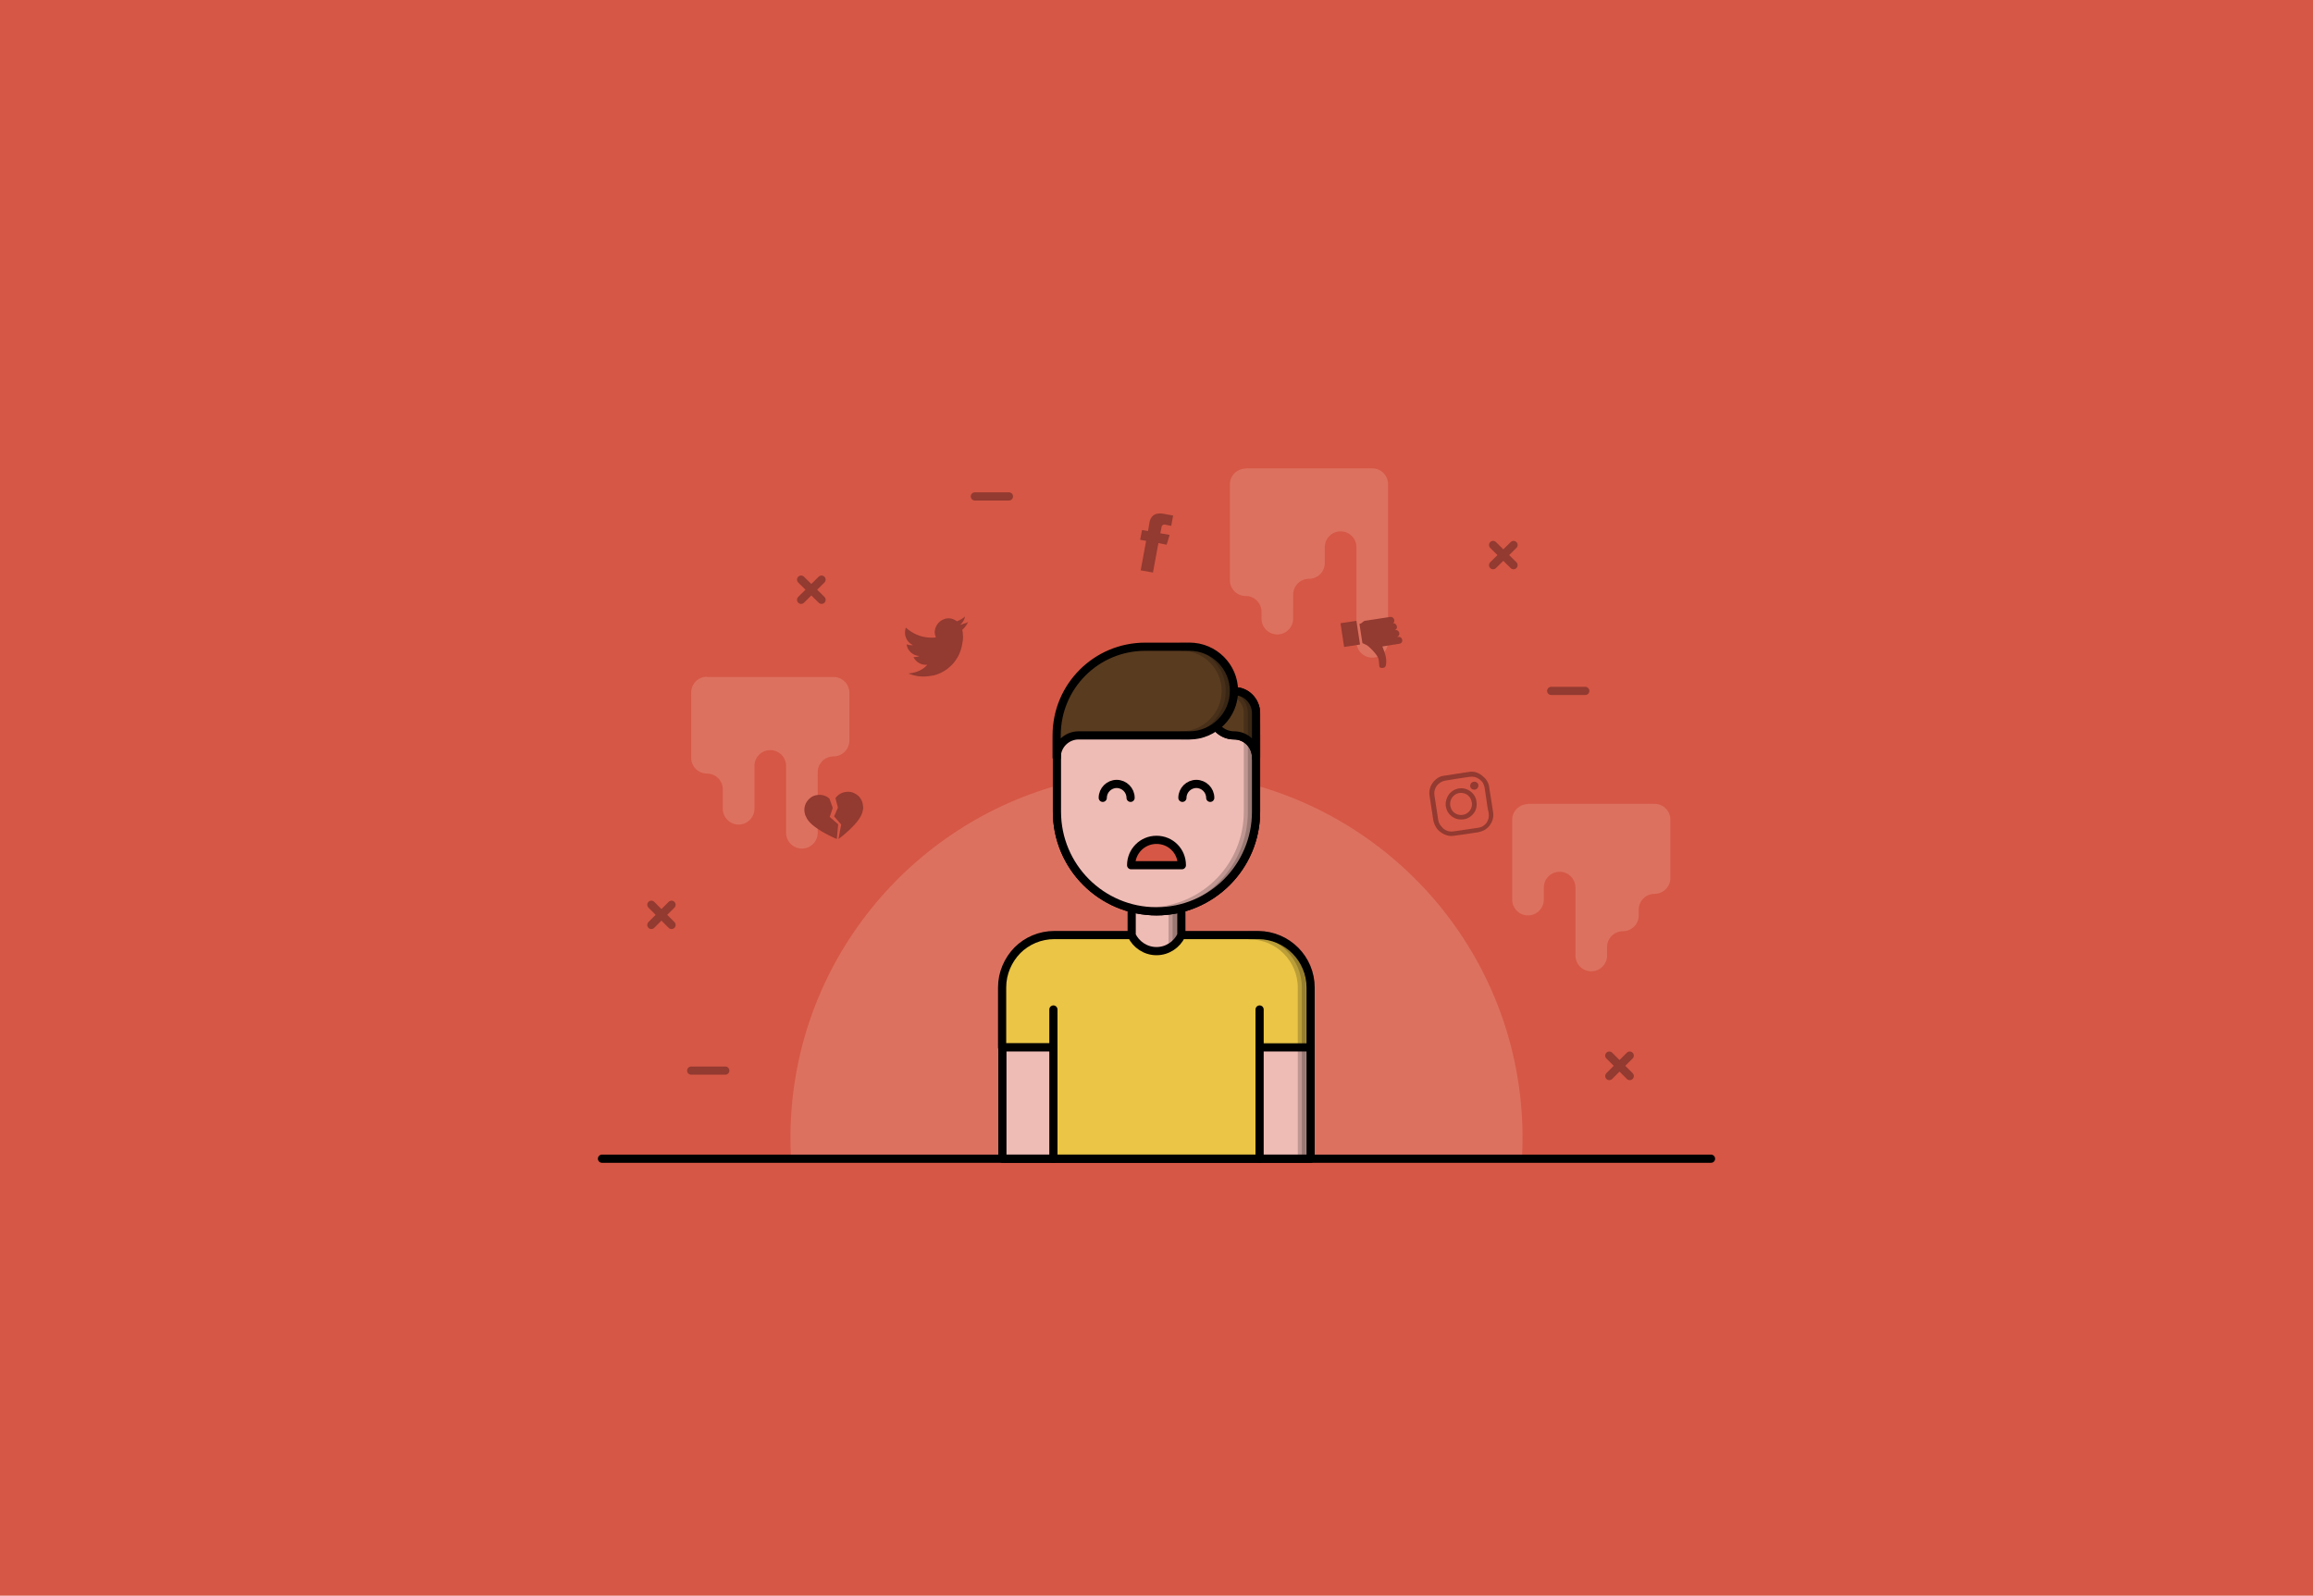
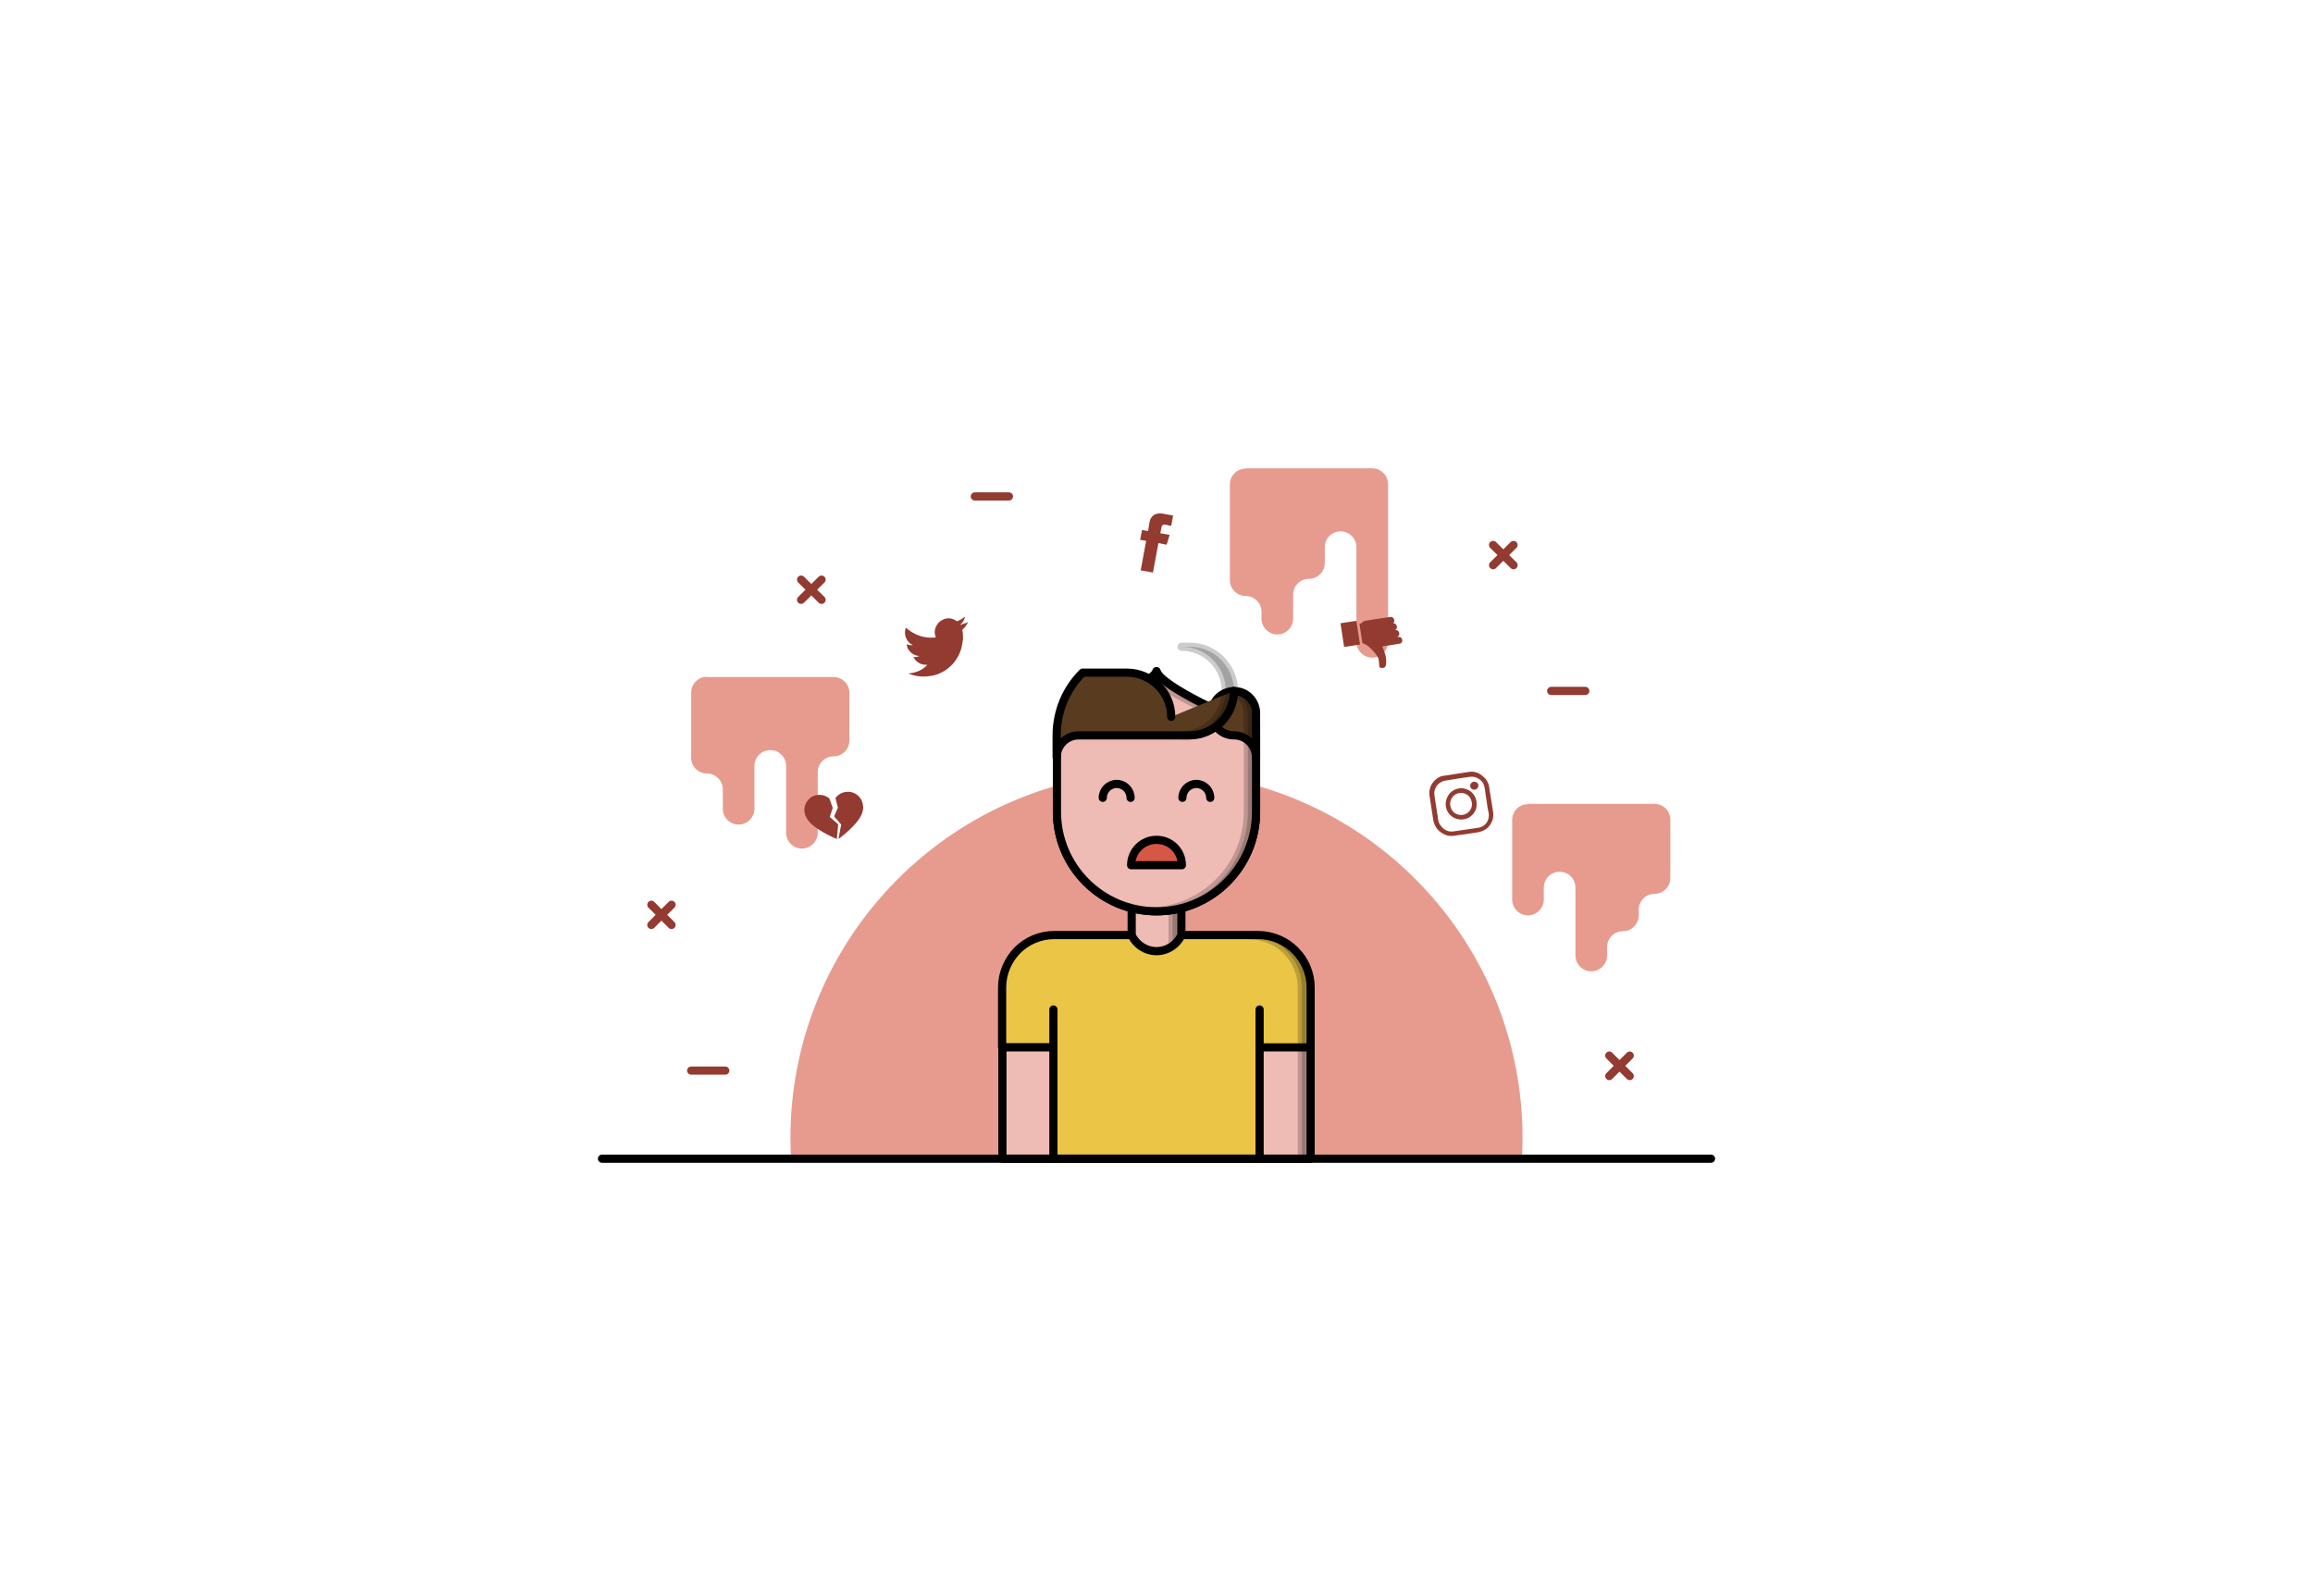
<svg xmlns="http://www.w3.org/2000/svg" xml:space="preserve" id="Layer_1" x="0" y="0" version="1.1" viewBox="0 0 848 585">
  <style>.st1{opacity:.75;fill:#de796a}.st3{fill:none;stroke:#000;stroke-width:3;stroke-linecap:round;stroke-linejoin:round;stroke-miterlimit:10}.st4{fill:#efbcb5}.st4,.st5,.st7{stroke:#000;stroke-width:3;stroke-linecap:round;stroke-linejoin:round;stroke-miterlimit:10}.st5{opacity:.2}.st7{fill:#593b1f}.st8{fill:#933a31}.st9{fill:none;stroke:#933a31;stroke-width:3;stroke-linecap:round;stroke-linejoin:round;stroke-miterlimit:10}</style>
-   <path d="M-7.8-5.4h863.5v595.7H-7.8z" style="fill:#d65745" />
  <path d="M259.2 248.1c-3.2 0-5.8 2.6-5.8 5.8v23.9c0 3.2 2.6 5.8 5.8 5.8s5.8 2.6 5.8 5.8v7.1c0 3.2 2.6 5.8 5.8 5.8s5.8-2.6 5.8-5.8v-15.7c0-3.2 2.6-5.8 5.8-5.8s5.8 2.6 5.8 5.8v24.5c0 3.2 2.6 5.8 5.8 5.8s5.8-2.6 5.8-5.8v-22.2c0-3.2 2.6-5.8 5.8-5.8s5.8-2.6 5.8-5.8V254c0-3.2-2.6-5.8-5.8-5.8h-46.4zM456.7 171.8c-3.2 0-5.8 2.6-5.8 5.8v35.1c0 3.2 2.6 5.8 5.8 5.8s5.8 2.6 5.8 5.8v2.5c0 3.2 2.6 5.8 5.8 5.8s5.8-2.6 5.8-5.8V218c0-3.2 2.6-5.8 5.8-5.8s5.8-2.6 5.8-5.8v-5.8c0-3.2 2.6-5.8 5.8-5.8s5.8 2.6 5.8 5.8v34.7c0 3.2 2.6 5.8 5.8 5.8s5.8-2.6 5.8-5.8v-57.8c0-3.2-2.6-5.8-5.8-5.8h-46.4zM560.2 294.8c-3.2 0-5.8 2.6-5.8 5.8v29.2c0 3.2 2.6 5.8 5.8 5.8s5.8-2.6 5.8-5.8v-4.4c0-3.2 2.6-5.8 5.8-5.8s5.8 2.6 5.8 5.8v24.9c0 3.2 2.6 5.8 5.8 5.8s5.8-2.6 5.8-5.8v-3.1c0-3.2 2.6-5.8 5.8-5.8s5.8-2.6 5.8-5.8v-2.1c0-3.2 2.6-5.8 5.8-5.8s5.8-2.6 5.8-5.8v-21.4c0-3.2-2.6-5.8-5.8-5.8h-46.4zM558.2 417.2c0 2.5-.1 5-.2 7.5H290c-.1-2.5-.2-5-.2-7.5 0-61.7 41.7-113.7 98.4-129.4 11.4-3.1 23.4-4.8 35.8-4.8 11.1 0 21.9 1.4 32.3 3.9l3.6.9c56.7 15.7 98.3 67.7 98.3 129.4" class="st1" />
  <path d="M480.5 362.1v22h-18.7v40.7h-75.7V384h-18.7v-22c0-5.3 2.2-10.1 5.6-13.6 3.5-3.5 8.3-5.6 13.6-5.6h74.7c10.7.1 19.2 8.7 19.2 19.3" style="fill:#eac546;stroke:#000;stroke-width:3;stroke-linecap:round;stroke-linejoin:round;stroke-miterlimit:10" />
  <path d="M461.8 384.1v-14M386.2 384.1v-14" class="st3" />
  <path d="M433.1 331.7v11.2c-1.6 3.4-5.1 5.8-9.1 5.8s-7.5-2.4-9.1-5.8v-11.2z" class="st4" />
  <path d="M433.1 331.7v11.2l-3.2 3.2v-14.4z" class="st5" />
  <path d="M460.5 269.6v28c0 20.2-16.4 36.5-36.5 36.5-20.2 0-36.5-16.4-36.5-36.5v-26.7c6.7 0 36.4-21.9 36.5-24.8 1.3 5.3 30 22.9 36.5 23.5" class="st4" />
  <path d="M460.5 265.6v32c0 20.2-16.4 36.5-36.5 36.5-20.2 0-36.5-16.4-36.5-36.5v-30.7c6.7 0 36.4-17.9 36.5-20.8 1.3 5.3 30 18.9 36.5 19.5" class="st4" />
  <path d="M460.5 265.6v32c0 20.2-16.4 36.5-36.5 36.5h-1.5c19.5-.8 35-16.8 35-36.5v-32c-5.9-.6-29.2-11.4-35.2-17.5 1-.9 1.6-1.6 1.6-2 1.4 5.3 30.1 18.9 36.6 19.5" class="st5" />
  <path d="M414.7 317.2c0-5.1 4.1-9.3 9.3-9.3s9.3 4.1 9.3 9.3z" style="fill:#d65745;stroke:#000;stroke-width:3;stroke-linecap:round;stroke-linejoin:round;stroke-miterlimit:10" />
  <path d="M404.3 292.5c0-2.8 2.3-5.1 5.1-5.1s5.1 2.3 5.1 5.1M433.5 292.5c0-2.8 2.3-5.1 5.1-5.1s5.1 2.3 5.1 5.1" class="st3" />
  <path d="M460.5 261.5v16.2c0-4.5-3.6-8.1-8.1-8.1s-8.1-3.6-8.1-8.1 3.6-8.1 8.1-8.1c4.5-.1 8.1 3.6 8.1 8.1" class="st7" />
-   <path d="M460.5 261.5v16.2c0-4.5-3.6-8.1-8.1-8.1s-8.1-3.6-8.1-8.1 3.6-8.1 8.1-8.1c4.5-.1 8.1 3.6 8.1 8.1" class="st7" />
  <path d="M460.5 261.5v16.2c0-2.5-1.2-4.8-3-6.3v-10c0-4-2.9-7.3-6.6-8 .5-.1 1-.1 1.5-.1 4.5 0 8.1 3.7 8.1 8.2" class="st5" />
-   <path d="M452.4 253.3c0 4.5-1.8 8.5-4.8 11.5-2.9 2.9-7 4.8-11.5 4.8h-40.6c-4.5 0-8.1 3.6-8.1 8.1v-8.1c0-9 3.6-17.1 9.5-23s14-9.5 23-9.5h16.2c9 0 16.3 7.3 16.3 16.2" class="st7" />
+   <path d="M452.4 253.3c0 4.5-1.8 8.5-4.8 11.5-2.9 2.9-7 4.8-11.5 4.8h-40.6c-4.5 0-8.1 3.6-8.1 8.1v-8.1c0-9 3.6-17.1 9.5-23h16.2c9 0 16.3 7.3 16.3 16.2" class="st7" />
  <path d="M452.4 253.3c0 4.5-1.8 8.5-4.8 11.5-2.9 2.9-7 4.8-11.5 4.8h-3c4.5 0 8.5-1.8 11.5-4.8 2.9-2.9 4.8-7 4.8-11.5 0-9-7.3-16.2-16.2-16.2h3c8.9 0 16.2 7.3 16.2 16.2" class="st5" />
  <path d="M367.5 384v40.8h18.7V384zM461.8 384v40.8h18.7V384z" class="st4" />
  <path d="M480.5 362.1v62.7h-3.2v-62.7c0-10.6-8.6-19.2-19.2-19.2h3.2c10.7 0 19.2 8.6 19.2 19.2" class="st5" />
  <path d="M627.3 424.8H220.7" class="st3" />
  <path id="Facebook_2_" d="M421.4 191.7c-.1.5-.5 3-.5 3l-2.2-.4-.7 3.6 2.2.4-2 10.8 4.5.8 2-10.8 3 .6s.6-1.7 1.1-3.6c-.4-.1-3.4-.6-3.4-.6s.4-2.1.5-2.5.7-.8 1.1-.7c.5.1 1.5.3 2.4.5.1-.5.4-2.2.7-3.8-1.3-.2-2.7-.5-3.3-.6-4.8-1-5.3 2.7-5.4 3.3" class="st8" />
  <path d="M546.7 293.2c.2 1.5.5 3 .7 4.5.3 1.8-.2 3.5-1.3 5q-1.2 1.5-3 2.1c-.4.1-.7.2-1.1.3-3 .5-6 .9-8.9 1.3-1.8.3-3.4-.2-4.9-1.3-.7-.5-1.3-1.1-1.7-1.8-.5-.8-.8-1.6-1-2.5-.5-3-.9-6.1-1.4-9.1-.4-2.5.8-5 2.9-6.4q1.05-.75 2.4-.9c3-.5 6-.9 9.1-1.4 1.8-.3 3.4.2 4.8 1.3.6.5 1.2 1 1.6 1.6.5.7.8 1.4 1 2.2 0 .2.1.4.1.7.2 1.5.5 3 .7 4.4m-1.7.3c-.2-1.6-.5-3.1-.7-4.7-.1-.6-.3-1.2-.6-1.7-.3-.6-.8-1-1.3-1.4q-1.65-1.2-3.6-.9c-3 .4-6 .9-9 1.4-.6.1-1.1.3-1.6.6-1.7 1-2.6 2.8-2.3 4.8.5 3 .9 6.1 1.4 9.1.1.6.3 1.1.6 1.6.4.6.9 1.1 1.4 1.6q1.65 1.2 3.6.9c3-.4 5.9-.9 8.9-1.3.2 0 .3-.1.5-.1 1.1-.2 1.9-.8 2.6-1.6.8-1.1 1.1-2.3.9-3.7-.4-1.6-.6-3.1-.8-4.6" class="st8" />
  <path d="M541.3 293.9c.3 2.1-.3 3.8-1.9 5.2q-1.05.9-2.4 1.2c-2.1.4-3.9-.1-5.4-1.6a5.1 5.1 0 0 1-1.4-2.6c-.3-1.1-.2-2.2.2-3.3.6-1.7 1.8-2.9 3.5-3.5 2.3-.8 4.8 0 6.3 1.9.6.8 1 1.7 1.1 2.7m-1.7.3c-.1-.4-.2-.9-.4-1.3-.8-1.7-2.7-2.5-4.5-2.1-1.1.3-1.9.9-2.5 1.9-.6 1.1-.7 2.2-.3 3.4.7 2.3 3.4 3.3 5.5 2.3 1.6-.8 2.5-2.5 2.2-4.2M540.3 286.6c.8-.1 1.6.4 1.7 1.2s-.5 1.6-1.3 1.7-1.6-.4-1.7-1.3c0-.9.6-1.5 1.3-1.6M354.9 228v.1c-.5 1-1.1 1.9-2 2.7-.1.1-.1.1-.1.2.1.5.2 1 .2 1.5.1.9.1 1.9-.1 2.8-.3 2.3-1 4.5-2.3 6.4-.8 1.3-1.8 2.3-3 3.3-1 .8-2.2 1.5-3.4 2-1 .4-2 .7-3.1.8q-2.55.45-5.1 0c-1-.2-2.1-.5-3-.9 1.3-.1 2.6-.4 3.8-.9s2.3-1.3 3.2-2.3q-1.65.15-3-.6c-.9-.5-1.6-1.2-2.1-2.2.8 0 1.5-.1 2.2-.4-1.5-.1-2.7-.7-3.7-1.9-.6-.7-.9-1.5-1-2.4.8.3 1.5.4 2.3.3-1.5-.7-2.4-1.9-2.8-3.5-.2-1-.1-2 .2-2.9 3.2 2.8 6.8 4 11 3.6-.1-.3-.2-.7-.3-1-.2-.9-.1-1.7.2-2.6.6-1.5 1.6-2.5 3.1-3.1 1.6-.6 3.2-.3 4.6.7q.15.15.3 0c1-.4 1.9-.9 2.7-1.6l.1-.1c-.2 1.2-.8 2.2-1.8 3.1.5-.1 1-.3 1.4-.5.7-.1 1.1-.3 1.5-.6M491.459 228.488l5.833-.887 1.322 8.7-5.832.887zM512.6 233.5h-.4c1.5-.7.7-2.6-.5-2.5h-.3c1.4-.6.6-2.6-.6-2.5l-.3.1c1.2-.4.8-2.7-1-2.4l-9.1 1.4c-.6.1-1.1.9-1.6 1l-.4.1 1.1 7.1c.6.2 1.3.6 1.7.8.8.5 3.8 3.4 4.2 5 .2.7.2 2.6.4 3 .2.3 1.5.5 2-.1s.5-2.3.3-3.5-.9-3-1.3-4l6.3-1c1.6-.3 1.2-2.7-.5-2.5M307.3 302.2l-.5 5.4s-9.5-3.9-11.2-8c-.3-.5-.5-1.1-.6-1.7-.4-2.1.5-4.1 2-5.3.7-.6 1.6-1 2.5-1.1 1.7-.3 3.4.2 4.6 1.3l1.2 3.4-1.1 3.3z" class="st8" />
  <path d="M316.3 297.2c-.6 4.4-8.9 10.4-8.9 10.4l1-5.3-2.6-3 1.4-3.2-.9-3.5c.9-1.3 2.4-2.2 4.2-2.3 1-.1 1.9.1 2.7.5 1.8.8 3.1 2.6 3.2 4.7.1.5.1 1.1-.1 1.7" class="st8" />
  <path d="m246.2 331.7-7.4 7.4M246.2 339.1l-7.4-7.4M301.2 212.5l-7.5 7.4M301.2 219.9l-7.5-7.4M597.5 387l-7.5 7.5M597.5 394.5 590 387M554.9 199.8l-7.5 7.4M554.9 207.2l-7.5-7.4M253.4 392.5h12.5M568.7 253.3h12.5M357.4 182h12.5" class="st9" />
</svg>